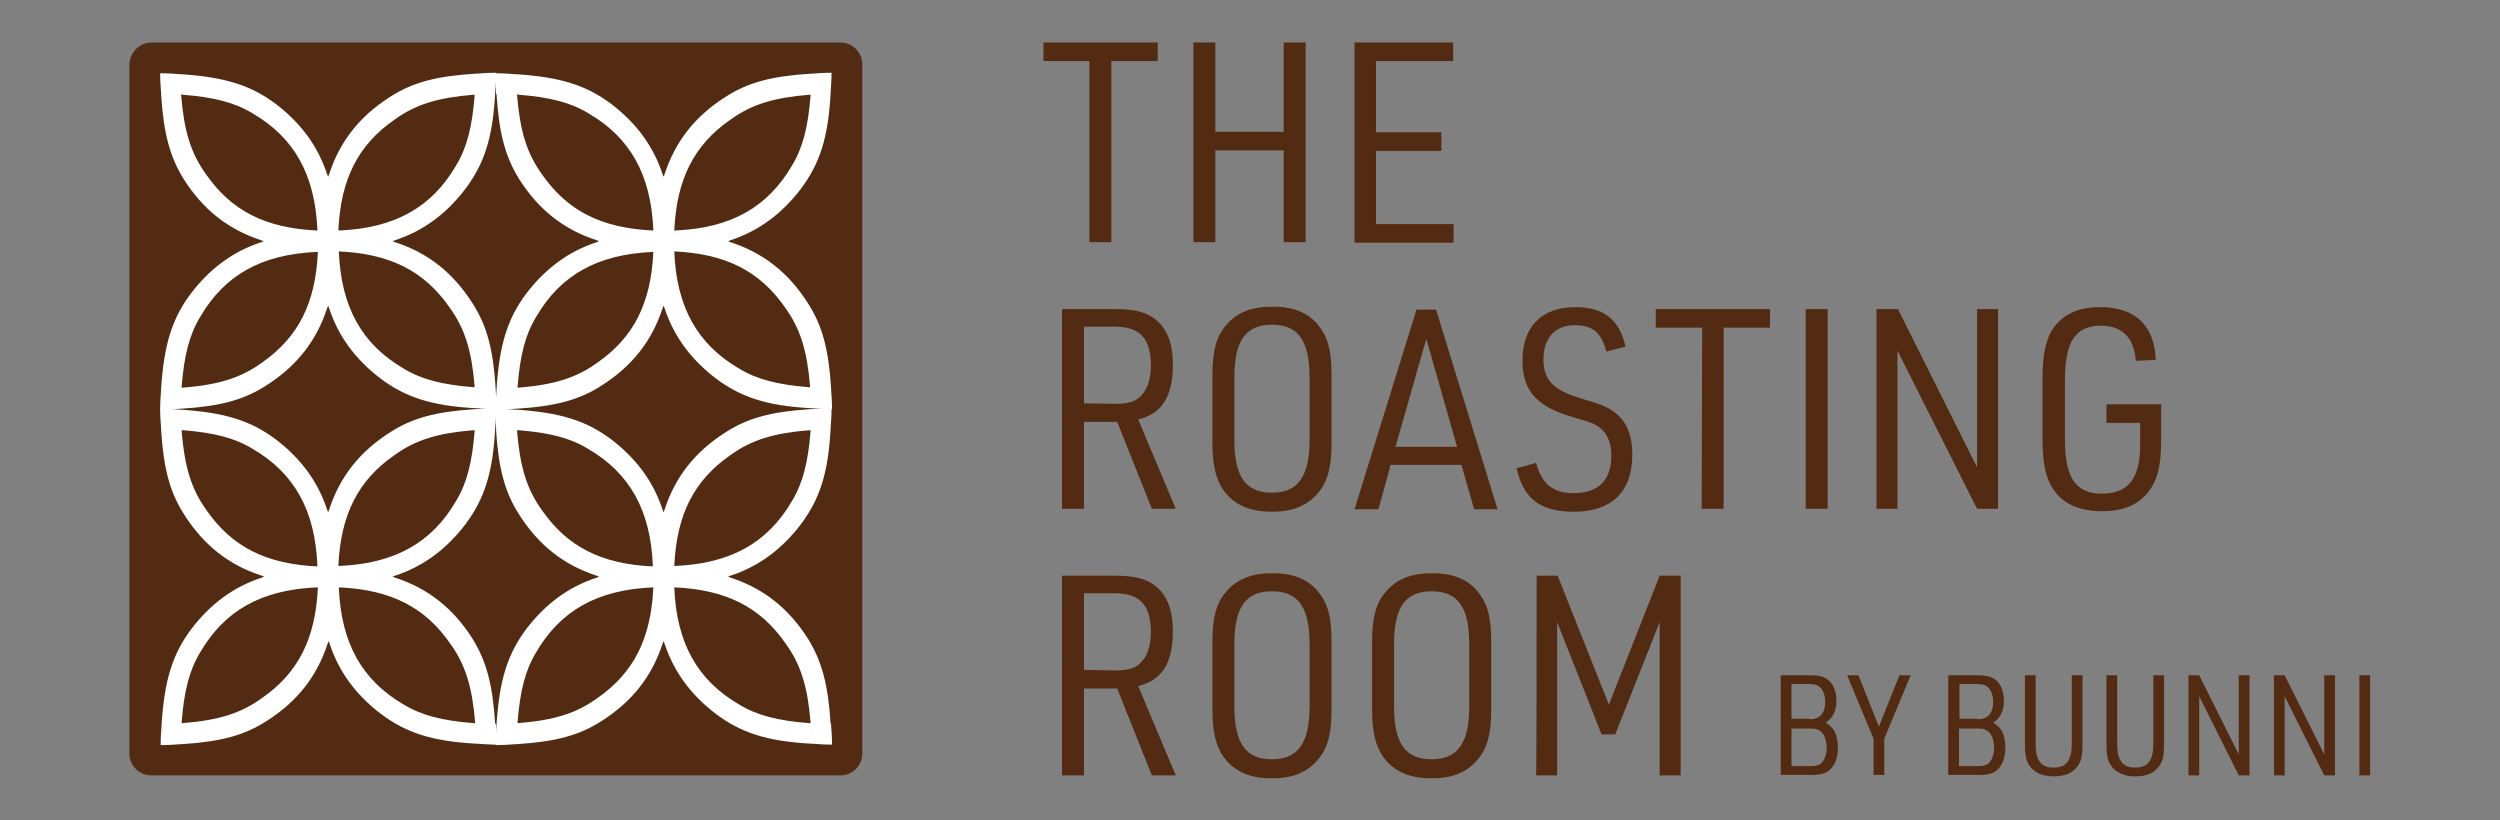
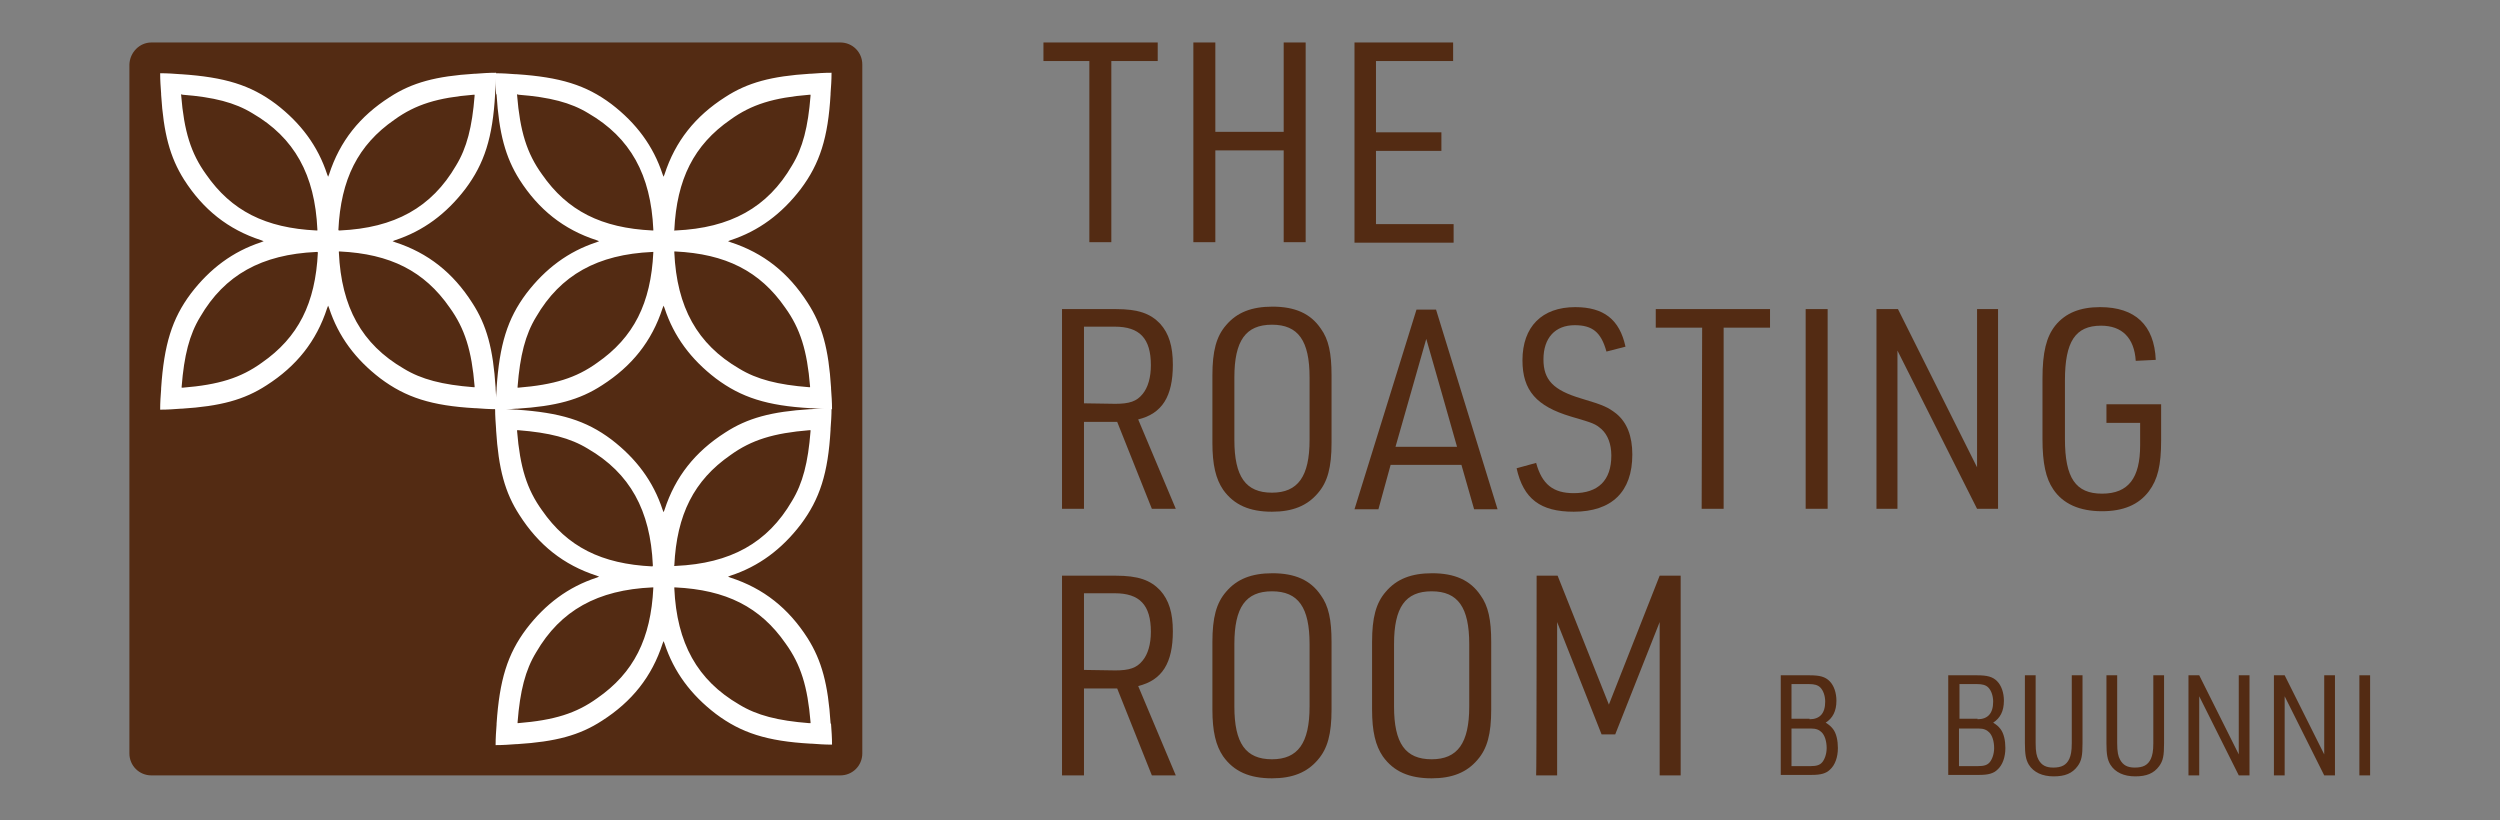
<svg xmlns="http://www.w3.org/2000/svg" xml:space="preserve" style="enable-background:new 0 0 512 168;" viewBox="0 0 512 168" y="0px" x="0px" id="Layer_1" version="1.1">
  <rect x="0" y="0" width="512" height="168" fill="#808080" stroke="none" />
  <style type="text/css">
	.st0{fill:#532B13;}
	.st1{fill:#FFFFFF;}
</style>
  <g>
    <path d="M31,8.7h141.1c2.5,0,4.5,2,4.5,4.5v141.1c0,2.5-2,4.5-4.5,4.5H31c-2.5,0-4.5-2-4.5-4.5V13.2   C26.6,10.7,28.6,8.7,31,8.7z" class="st0" />
    <path d="M101.7,19.4c0.5,7.9,1.8,12.8,4.7,17.4c3.9,6.1,9,10.2,15.8,12.4l0.5,0.2l-0.5,0.2   c-5.8,1.9-10.5,5.4-14.4,10.5c-3.9,5.2-5.5,10.5-6.1,19.4v0.2c-0.1,1.3-0.2,2.7-0.2,4.2c1.5,0,2.9-0.1,4.2-0.2h0.2   c7.9-0.5,12.8-1.8,17.4-4.8c6.1-3.9,10.2-9,12.4-15.8l0.2-0.5l0.2,0.5c1.9,5.8,5.4,10.5,10.5,14.4c5.2,3.9,10.5,5.6,19.4,6.1h0.2   c1.3,0.1,2.7,0.2,4.2,0.2c0-1.5-0.1-2.8-0.2-4.2v-0.2c-0.5-7.9-1.8-12.8-4.8-17.4c-3.9-6.1-9-10.2-15.8-12.4l-0.5-0.2l0.5-0.2   c5.8-1.9,10.5-5.4,14.4-10.5c3.9-5.2,5.6-10.5,6.1-19.4v-0.2c0.1-1.3,0.2-2.7,0.2-4.2c-1.5,0-2.9,0.1-4.2,0.2h-0.2   c-7.9,0.5-12.8,1.8-17.4,4.8c-6.1,3.9-10.2,9-12.4,15.8l-0.2,0.5l-0.2-0.5c-1.9-5.8-5.4-10.5-10.5-14.4c-5.2-3.9-10.5-5.5-19.4-6.1   h-0.2c-1.3-0.1-2.7-0.2-4.2-0.2c0,1.5,0.1,2.8,0.2,4.2L101.7,19.4L101.7,19.4z M160.8,63c3.1,4.3,4.5,8.8,5.1,16.1v0.2h-0.2   c-6.4-0.5-10.7-1.6-14.3-3.8c-8.6-5-12.8-12.6-13.3-23.8v-0.2h0.2C148.6,52,155.6,55.5,160.8,63L160.8,63z M138.1,47.1   c0.5-10.4,4-17.4,11.5-22.6c4.3-3.1,8.8-4.5,16.2-5.1h0.2l0,0.2c-0.5,6.4-1.6,10.7-3.8,14.3c-5,8.6-12.6,12.8-23.8,13.3H138   L138.1,47.1L138.1,47.1z M133.8,51.7c-0.5,10.4-4,17.4-11.5,22.6c-4.3,3.1-8.8,4.5-16.2,5.1H106l0-0.2c0.5-6.4,1.6-10.7,3.8-14.3   c5-8.6,12.6-12.8,23.8-13.3h0.2L133.8,51.7L133.8,51.7z M106.2,19.4c6.4,0.5,10.7,1.6,14.3,3.8c8.6,5,12.8,12.6,13.3,23.8v0.2h-0.2   c-10.4-0.5-17.4-4-22.6-11.5c-3.1-4.3-4.5-8.8-5.1-16.2v-0.2L106.2,19.4L106.2,19.4z" class="st1" />
    <path d="M33,19.4c0.5,7.9,1.8,12.8,4.7,17.4c3.9,6.1,9,10.2,15.8,12.4l0.5,0.2l-0.5,0.2c-5.8,1.9-10.5,5.4-14.4,10.5   c-3.9,5.2-5.5,10.5-6.1,19.4v0.2c-0.1,1.3-0.2,2.7-0.2,4.2c1.5,0,2.9-0.1,4.2-0.2h0.2c7.9-0.5,12.8-1.8,17.4-4.8   c6.1-3.9,10.2-9,12.4-15.8l0.2-0.5l0.2,0.5c1.9,5.8,5.4,10.5,10.5,14.4c5.2,3.9,10.5,5.6,19.4,6.1h0.2c1.3,0.1,2.7,0.2,4.2,0.2   c0-1.5-0.1-2.8-0.2-4.2v-0.2c-0.5-7.9-1.8-12.8-4.8-17.4c-3.9-6.1-9-10.2-15.8-12.4l-0.5-0.2l0.5-0.2c5.8-1.9,10.5-5.4,14.4-10.5   c3.9-5.2,5.6-10.5,6.1-19.4v-0.2c0.1-1.3,0.2-2.7,0.2-4.2c-1.5,0-2.9,0.1-4.2,0.2h-0.2c-7.9,0.5-12.8,1.8-17.4,4.8   c-6.1,3.9-10.2,9-12.4,15.8l-0.2,0.5l-0.2-0.5c-1.9-5.8-5.4-10.5-10.5-14.4c-5.2-3.9-10.5-5.5-19.4-6.1H37   c-1.3-0.1-2.7-0.2-4.2-0.2c0,1.5,0.1,2.8,0.2,4.2L33,19.4L33,19.4z M92.1,63c3.1,4.3,4.5,8.8,5.1,16.1v0.2H97   c-6.4-0.5-10.7-1.6-14.3-3.8c-8.6-5-12.8-12.6-13.3-23.8v-0.2h0.2C79.9,52,86.9,55.5,92.1,63L92.1,63z M69.3,47.1   c0.5-10.4,4-17.4,11.5-22.6c4.3-3.1,8.8-4.5,16.2-5.1h0.2l0,0.2c-0.5,6.4-1.6,10.7-3.8,14.3c-5,8.6-12.6,12.8-23.8,13.3h-0.2   L69.3,47.1L69.3,47.1z M65.1,51.7c-0.5,10.4-4,17.4-11.5,22.6c-4.3,3.1-8.8,4.5-16.2,5.1h-0.2l0-0.2c0.5-6.4,1.6-10.7,3.8-14.3   c5-8.6,12.6-12.8,23.8-13.3h0.2L65.1,51.7L65.1,51.7z M37.4,19.4c6.4,0.5,10.7,1.6,14.3,3.8c8.6,5,12.8,12.6,13.3,23.8v0.2h-0.2   c-10.4-0.5-17.4-4-22.6-11.5c-3.1-4.3-4.5-8.8-5.1-16.2v-0.2L37.4,19.4L37.4,19.4z" class="st1" />
    <path d="M170.1,148.1c-0.5-7.9-1.8-12.8-4.7-17.4c-3.9-6.1-9-10.2-15.8-12.4l-0.5-0.2l0.5-0.2   c5.8-1.9,10.5-5.4,14.4-10.5c3.9-5.2,5.6-10.5,6.1-19.4v-0.2c0.1-1.3,0.2-2.7,0.2-4.2c-1.5,0-2.9,0.1-4.2,0.2h-0.2   c-7.9,0.5-12.8,1.8-17.4,4.8c-6.1,3.9-10.2,9-12.4,15.8l-0.2,0.5l-0.2-0.5c-1.9-5.8-5.4-10.5-10.5-14.4c-5.2-3.9-10.5-5.5-19.4-6.1   h-0.2c-1.3-0.1-2.7-0.2-4.2-0.2c0,1.5,0.1,2.8,0.2,4.2v0.2c0.5,7.9,1.8,12.8,4.8,17.4c3.9,6.1,9,10.2,15.8,12.4l0.5,0.2l-0.5,0.2   c-5.8,1.9-10.5,5.4-14.4,10.5c-3.9,5.2-5.5,10.5-6.1,19.4v0.2c-0.1,1.3-0.2,2.7-0.2,4.2c1.5,0,2.9-0.1,4.2-0.2h0.2   c7.9-0.5,12.8-1.8,17.4-4.8c6.1-3.9,10.2-9,12.4-15.8l0.2-0.5l0.2,0.5c1.9,5.8,5.4,10.5,10.5,14.4c5.2,3.9,10.5,5.6,19.4,6.1h0.2   c1.3,0.1,2.7,0.2,4.2,0.2c0-1.5-0.1-2.8-0.2-4.2L170.1,148.1L170.1,148.1z M133.8,120.4c-0.5,10.4-4,17.4-11.5,22.6   c-4.3,3.1-8.8,4.5-16.2,5.1H106l0-0.2c0.5-6.4,1.6-10.7,3.8-14.3c5-8.6,12.6-12.8,23.8-13.3h0.2L133.8,120.4L133.8,120.4z    M133.6,116c-10.4-0.5-17.4-4-22.6-11.5c-3.1-4.3-4.5-8.8-5.1-16.2v-0.2h0.2c6.4,0.5,10.7,1.6,14.3,3.8c8.6,5,12.8,12.6,13.3,23.8   v0.2L133.6,116L133.6,116z M138.1,115.8c0.5-10.4,4-17.4,11.5-22.6c4.3-3.1,8.8-4.5,16.2-5.1h0.2l0,0.2c-0.5,6.4-1.6,10.7-3.8,14.3   c-5,8.6-12.6,12.8-23.8,13.3H138L138.1,115.8L138.1,115.8z M165.7,148.1c-6.4-0.5-10.7-1.6-14.3-3.8c-8.6-5-12.8-12.6-13.3-23.8   v-0.2h0.2c10.4,0.5,17.4,4,22.6,11.5c3.1,4.3,4.5,8.8,5.1,16.1v0.2L165.7,148.1L165.7,148.1z" class="st1" />
-     <path d="M101.4,148.1c-0.5-7.9-1.8-12.8-4.7-17.4c-3.9-6.1-9-10.2-15.8-12.4l-0.5-0.2l0.5-0.2   c5.8-1.9,10.5-5.4,14.4-10.5c3.9-5.2,5.6-10.5,6.1-19.4v-0.2c0.1-1.3,0.2-2.7,0.2-4.2c-1.5,0-2.9,0.1-4.2,0.2h-0.2   c-7.9,0.5-12.8,1.8-17.4,4.8c-6.1,3.9-10.2,9-12.4,15.8l-0.2,0.5l-0.2-0.5c-1.9-5.8-5.4-10.5-10.5-14.4c-5.2-3.9-10.5-5.5-19.4-6.1   H37c-1.3-0.1-2.7-0.2-4.2-0.2c0,1.5,0.1,2.8,0.2,4.2v0.2c0.5,7.9,1.8,12.8,4.8,17.4c3.9,6.1,9,10.2,15.8,12.4l0.5,0.2l-0.5,0.2   c-5.8,1.9-10.5,5.4-14.4,10.5c-3.9,5.2-5.5,10.5-6.1,19.4v0.2c-0.1,1.3-0.2,2.7-0.2,4.2c1.5,0,2.9-0.1,4.2-0.2h0.2   c7.9-0.5,12.8-1.8,17.4-4.8c6.1-3.9,10.2-9,12.4-15.8l0.2-0.5l0.2,0.5c1.9,5.8,5.4,10.5,10.5,14.4c5.2,3.9,10.5,5.6,19.4,6.1h0.2   c1.3,0.1,2.7,0.2,4.2,0.2c0-1.5-0.1-2.8-0.2-4.2C101.4,148.3,101.4,148.1,101.4,148.1z M65.1,120.4c-0.5,10.4-4,17.4-11.5,22.6   c-4.3,3.1-8.8,4.5-16.2,5.1h-0.2l0-0.2c0.5-6.4,1.6-10.7,3.8-14.3c5-8.6,12.6-12.8,23.8-13.3h0.2L65.1,120.4L65.1,120.4z M64.9,116   c-10.4-0.5-17.4-4-22.6-11.5c-3.1-4.3-4.5-8.8-5.1-16.2v-0.2h0.2c6.4,0.5,10.7,1.6,14.3,3.8c8.6,5,12.8,12.6,13.3,23.8v0.2   L64.9,116L64.9,116z M69.3,115.8c0.5-10.4,4-17.4,11.5-22.6c4.3-3.1,8.8-4.5,16.2-5.1h0.2l0,0.2c-0.5,6.4-1.6,10.7-3.8,14.3   c-5,8.6-12.6,12.8-23.8,13.3h-0.2L69.3,115.8L69.3,115.8z M97,148.1c-6.4-0.5-10.7-1.6-14.3-3.8c-8.6-5-12.8-12.6-13.3-23.8v-0.2   h0.2c10.4,0.5,17.4,4,22.6,11.5c3.1,4.3,4.5,8.8,5.1,16.1v0.2L97,148.1L97,148.1z" class="st1" />
    <path d="M223.2,12.5h-9.5V8.7h23.4v3.8h-9.5v37.1h-4.5V12.5z" class="st0" />
    <path d="M244.4,8.7h4.5v18.3h14V8.7h4.5v40.9h-4.5V30.8h-14v18.8h-4.5V8.7z" class="st0" />
    <path d="M277.4,8.7h20.2v3.8h-15.8v14.6h13.4v3.8h-13.4v15h15.9v3.8h-20.3L277.4,8.7L277.4,8.7z" class="st0" />
    <path d="M222,104.2h-4.5V63.3h11c4.6,0,7.1,0.9,9.1,3c1.8,2,2.6,4.6,2.6,8.4c0,6.5-2.2,10-7.1,11.2l7.7,18.3h-4.9   l-7.1-17.8H222L222,104.2L222,104.2z M228.4,82.7c2.9,0,4.4-0.5,5.6-2c1.1-1.3,1.7-3.4,1.7-5.9c0-5.5-2.3-7.9-7.4-7.9H222v15.7   L228.4,82.7L228.4,82.7z" class="st0" />
    <path d="M248.3,76.9c0-5,0.8-8,2.8-10.3c2.2-2.6,5.2-3.8,9.5-3.8c4.6,0,7.8,1.4,9.9,4.5c1.6,2.2,2.2,5,2.2,9.6v13.8   c0,5-0.8,8-2.8,10.3c-2.2,2.6-5.2,3.8-9.4,3.8c-4.6,0-7.8-1.4-10-4.5c-1.5-2.2-2.2-5.1-2.2-9.6C248.3,90.6,248.3,76.9,248.3,76.9z    M268.2,77.3c0-7.5-2.3-10.8-7.7-10.8c-5.4,0-7.7,3.3-7.7,10.8v12.8c0,7.5,2.3,10.8,7.7,10.8c5.3,0,7.7-3.3,7.7-10.8V77.3z" class="st0" />
    <path d="M284.8,95.2l-2.5,9.1h-4.9l12.7-40.9h4l12.6,40.9h-4.8l-2.6-9.1H284.8L284.8,95.2z M292.1,69.4l-6.3,22.1h12.6   C298.4,91.4,292.1,69.4,292.1,69.4z" class="st0" />
    <path d="M314.6,94.8c1.2,4.4,3.5,6.2,7.7,6.2c5,0,7.7-2.6,7.7-7.7c0-2.3-0.7-4.2-2-5.4c-1.3-1.1-1.5-1.2-6.3-2.6   c-7-2.1-9.9-5.3-9.9-11.5c0-6.9,4-10.9,10.8-10.9c5.8,0,9.1,2.5,10.3,8.1l-3.9,1c-1.1-4-2.9-5.4-6.5-5.4c-4,0-6.4,2.6-6.4,7   c0,4.2,2,6.3,7.7,8c4.7,1.4,5.5,1.8,7.2,3.1c2.2,1.8,3.3,4.6,3.3,8.4c0,7.6-4.2,11.7-12,11.7c-6.8,0-10.3-2.6-11.7-8.9L314.6,94.8   L314.6,94.8z" class="st0" />
    <path d="M348.6,67.1h-9.5v-3.8h23.4v3.8h-9.5v37.1h-4.5L348.6,67.1L348.6,67.1z" class="st0" />
    <path d="M369.8,63.3h4.5v40.9h-4.5V63.3z" class="st0" />
    <path d="M384.3,63.3h4.4l16.2,32.4V63.3h4.3v40.9h-4.3l-16.3-32.4v32.4h-4.3L384.3,63.3L384.3,63.3z" class="st0" />
    <path d="M431.3,82.8h11.3v7.4c0,5.1-0.7,8-2.5,10.4c-2.1,2.8-5.3,4.1-9.6,4.1c-4.6,0-8-1.5-10-4.5   c-1.5-2.2-2.2-5.3-2.2-10.3V77.6c0-5.5,0.8-8.6,2.6-10.9c2.1-2.6,5.1-3.8,9.2-3.8c7.2,0,11.1,3.7,11.4,10.8l-4.1,0.2   c-0.3-4.7-2.8-7.2-7.1-7.2c-5.3,0-7.4,3.3-7.4,11.2v12c0,8,2.2,11.2,7.6,11.2c5.4,0,7.8-3.2,7.8-9.9v-4.6h-6.9V82.8L431.3,82.8z" class="st0" />
    <path d="M222,158.8h-4.5v-40.9h11c4.6,0,7.1,0.9,9.1,3c1.8,2,2.6,4.6,2.6,8.4c0,6.5-2.2,10-7.1,11.2l7.7,18.3h-4.9   l-7.1-17.8H222L222,158.8L222,158.8z M228.4,137.3c2.9,0,4.4-0.5,5.6-2c1.1-1.3,1.7-3.4,1.7-5.9c0-5.5-2.3-7.9-7.4-7.9H222v15.7   L228.4,137.3L228.4,137.3z" class="st0" />
    <path d="M248.3,131.5c0-5,0.8-8,2.8-10.3c2.2-2.6,5.2-3.8,9.5-3.8c4.6,0,7.8,1.4,9.9,4.5c1.6,2.2,2.2,5,2.2,9.6v13.8   c0,5-0.8,8-2.8,10.3c-2.2,2.6-5.2,3.8-9.4,3.8c-4.6,0-7.8-1.4-10-4.5c-1.5-2.2-2.2-5.1-2.2-9.6V131.5z M268.2,131.9   c0-7.5-2.3-10.8-7.7-10.8c-5.4,0-7.7,3.3-7.7,10.8v12.8c0,7.5,2.3,10.8,7.7,10.8c5.3,0,7.7-3.3,7.7-10.8   C268.2,144.7,268.2,131.9,268.2,131.9z" class="st0" />
    <path d="M281,131.5c0-5,0.8-8,2.8-10.3c2.2-2.6,5.2-3.8,9.5-3.8c4.6,0,7.8,1.4,9.9,4.5c1.6,2.2,2.2,5,2.2,9.6v13.8   c0,5-0.8,8-2.8,10.3c-2.2,2.6-5.2,3.8-9.4,3.8c-4.6,0-7.8-1.4-10-4.5c-1.5-2.2-2.2-5.1-2.2-9.6V131.5z M300.9,131.9   c0-7.5-2.3-10.8-7.7-10.8c-5.4,0-7.7,3.3-7.7,10.8v12.8c0,7.5,2.3,10.8,7.7,10.8c5.3,0,7.7-3.3,7.7-10.8   C300.9,144.7,300.9,131.9,300.9,131.9z" class="st0" />
    <path d="M314.7,117.9h4.3l10.5,26.4l10.4-26.4h4.3v40.9h-4.3v-31.4l-9.1,23H328l-9.1-23v31.4h-4.3   C314.7,158.8,314.7,117.9,314.7,117.9z" class="st0" />
    <path d="M364.7,138.3h5.9c2.1,0,3.2,0.3,4.1,1.2c0.9,0.9,1.4,2.4,1.4,4c0,2.2-0.8,3.6-2.2,4.5c0.8,0.5,1.1,0.8,1.5,1.3   c0.7,0.9,1,2.4,1,3.9c0,1.9-0.6,3.5-1.6,4.4c-0.8,0.8-1.9,1.1-3.7,1.1h-6.4L364.7,138.3L364.7,138.3z M370.6,147.3   c2.1,0,3.2-1.2,3.2-3.6c0-1.2-0.4-2.3-1-2.9c-0.5-0.5-1.2-0.7-2.3-0.7h-3.6v7.1H370.6L370.6,147.3z M370.8,156.9   c1.2,0,1.9-0.2,2.4-0.8c0.5-0.6,0.9-1.7,0.9-2.9c0-1.4-0.4-2.6-1-3.2c-0.5-0.5-1.1-0.8-2.2-0.8h-4v7.7H370.8L370.8,156.9z" class="st0" />
-     <path d="M383.7,151.3l-5.4-13h2.3l4.2,10.5l4.2-10.5h2.3l-5.4,13v7.4h-2.2V151.3z" class="st0" />
    <path d="M399,138.3h5.9c2.1,0,3.2,0.3,4.1,1.2c0.9,0.9,1.4,2.4,1.4,4c0,2.2-0.8,3.6-2.2,4.5c0.8,0.5,1.1,0.8,1.5,1.3   c0.7,0.9,1,2.4,1,3.9c0,1.9-0.6,3.5-1.6,4.4c-0.8,0.8-1.9,1.1-3.7,1.1H399L399,138.3L399,138.3z M405,147.3c2.1,0,3.2-1.2,3.2-3.6   c0-1.2-0.4-2.3-1-2.9c-0.5-0.5-1.2-0.7-2.3-0.7h-3.6v7.1H405L405,147.3z M405.1,156.9c1.2,0,1.9-0.2,2.4-0.8   c0.5-0.6,0.9-1.7,0.9-2.9c0-1.4-0.4-2.6-1-3.2c-0.5-0.5-1.1-0.8-2.2-0.8h-4v7.7H405.1L405.1,156.9z" class="st0" />
    <path d="M416.9,138.3v13.9c0,1.8,0.2,2.7,0.6,3.4c0.6,1.1,1.5,1.6,3,1.6c1.7,0,2.7-0.5,3.3-1.8   c0.3-0.7,0.5-1.5,0.5-3.2v-13.9h2.2v13.9c0,2.6-0.2,3.6-1,4.7c-1.1,1.5-2.6,2.1-4.9,2.1c-2.3,0-4.1-0.8-5.1-2.4   c-0.6-1-0.8-2.1-0.8-4.4v-13.9L416.9,138.3L416.9,138.3z" class="st0" />
    <path d="M433.6,138.3v13.9c0,1.8,0.2,2.7,0.6,3.4c0.6,1.1,1.5,1.6,3,1.6c1.7,0,2.7-0.5,3.3-1.8   c0.3-0.7,0.5-1.5,0.5-3.2v-13.9h2.2v13.9c0,2.6-0.2,3.6-1,4.7c-1.1,1.5-2.6,2.1-4.9,2.1c-2.3,0-4.1-0.8-5.1-2.4   c-0.6-1-0.8-2.1-0.8-4.4v-13.9L433.6,138.3L433.6,138.3z" class="st0" />
    <path d="M448.2,138.3h2.2l8.1,16.2v-16.2h2.2v20.5h-2.2l-8.1-16.2v16.2h-2.2L448.2,138.3L448.2,138.3z" class="st0" />
    <path d="M465.7,138.3h2.2l8.1,16.2v-16.2h2.2v20.5H476l-8.1-16.2v16.2h-2.2L465.7,138.3L465.7,138.3z" class="st0" />
    <path d="M483.2,138.3h2.2v20.5h-2.2V138.3z" class="st0" />
  </g>
</svg>